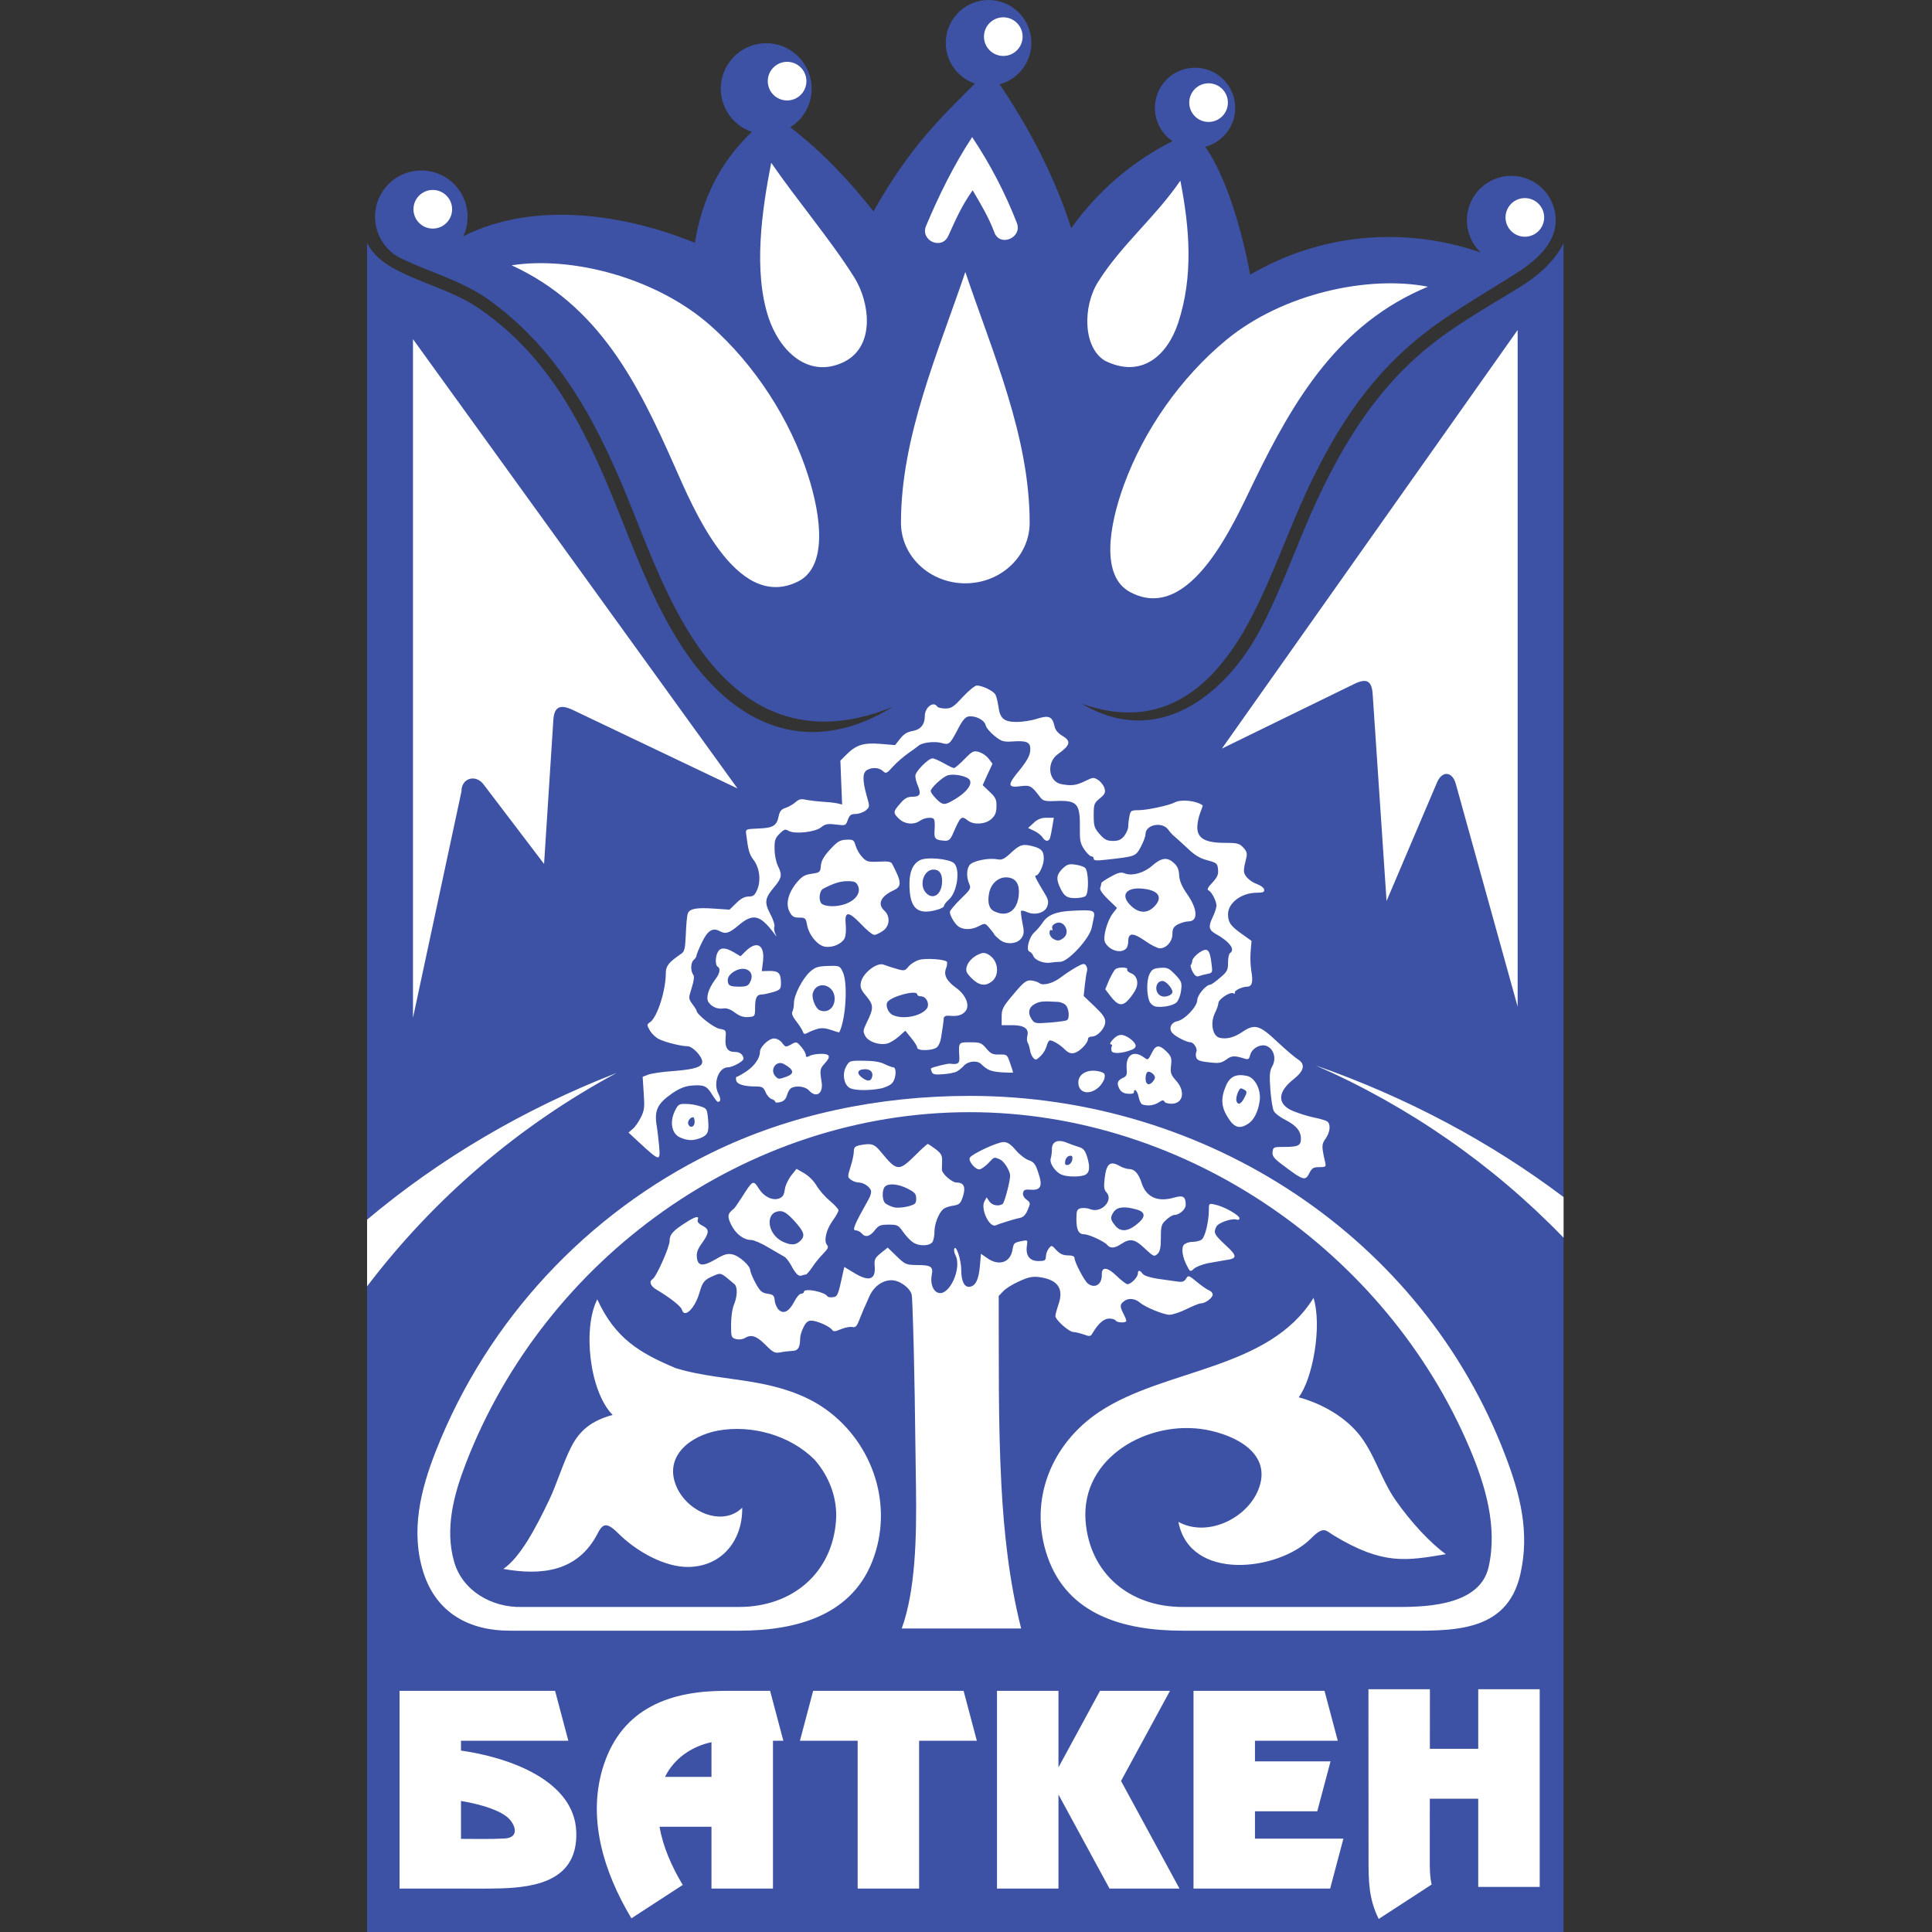
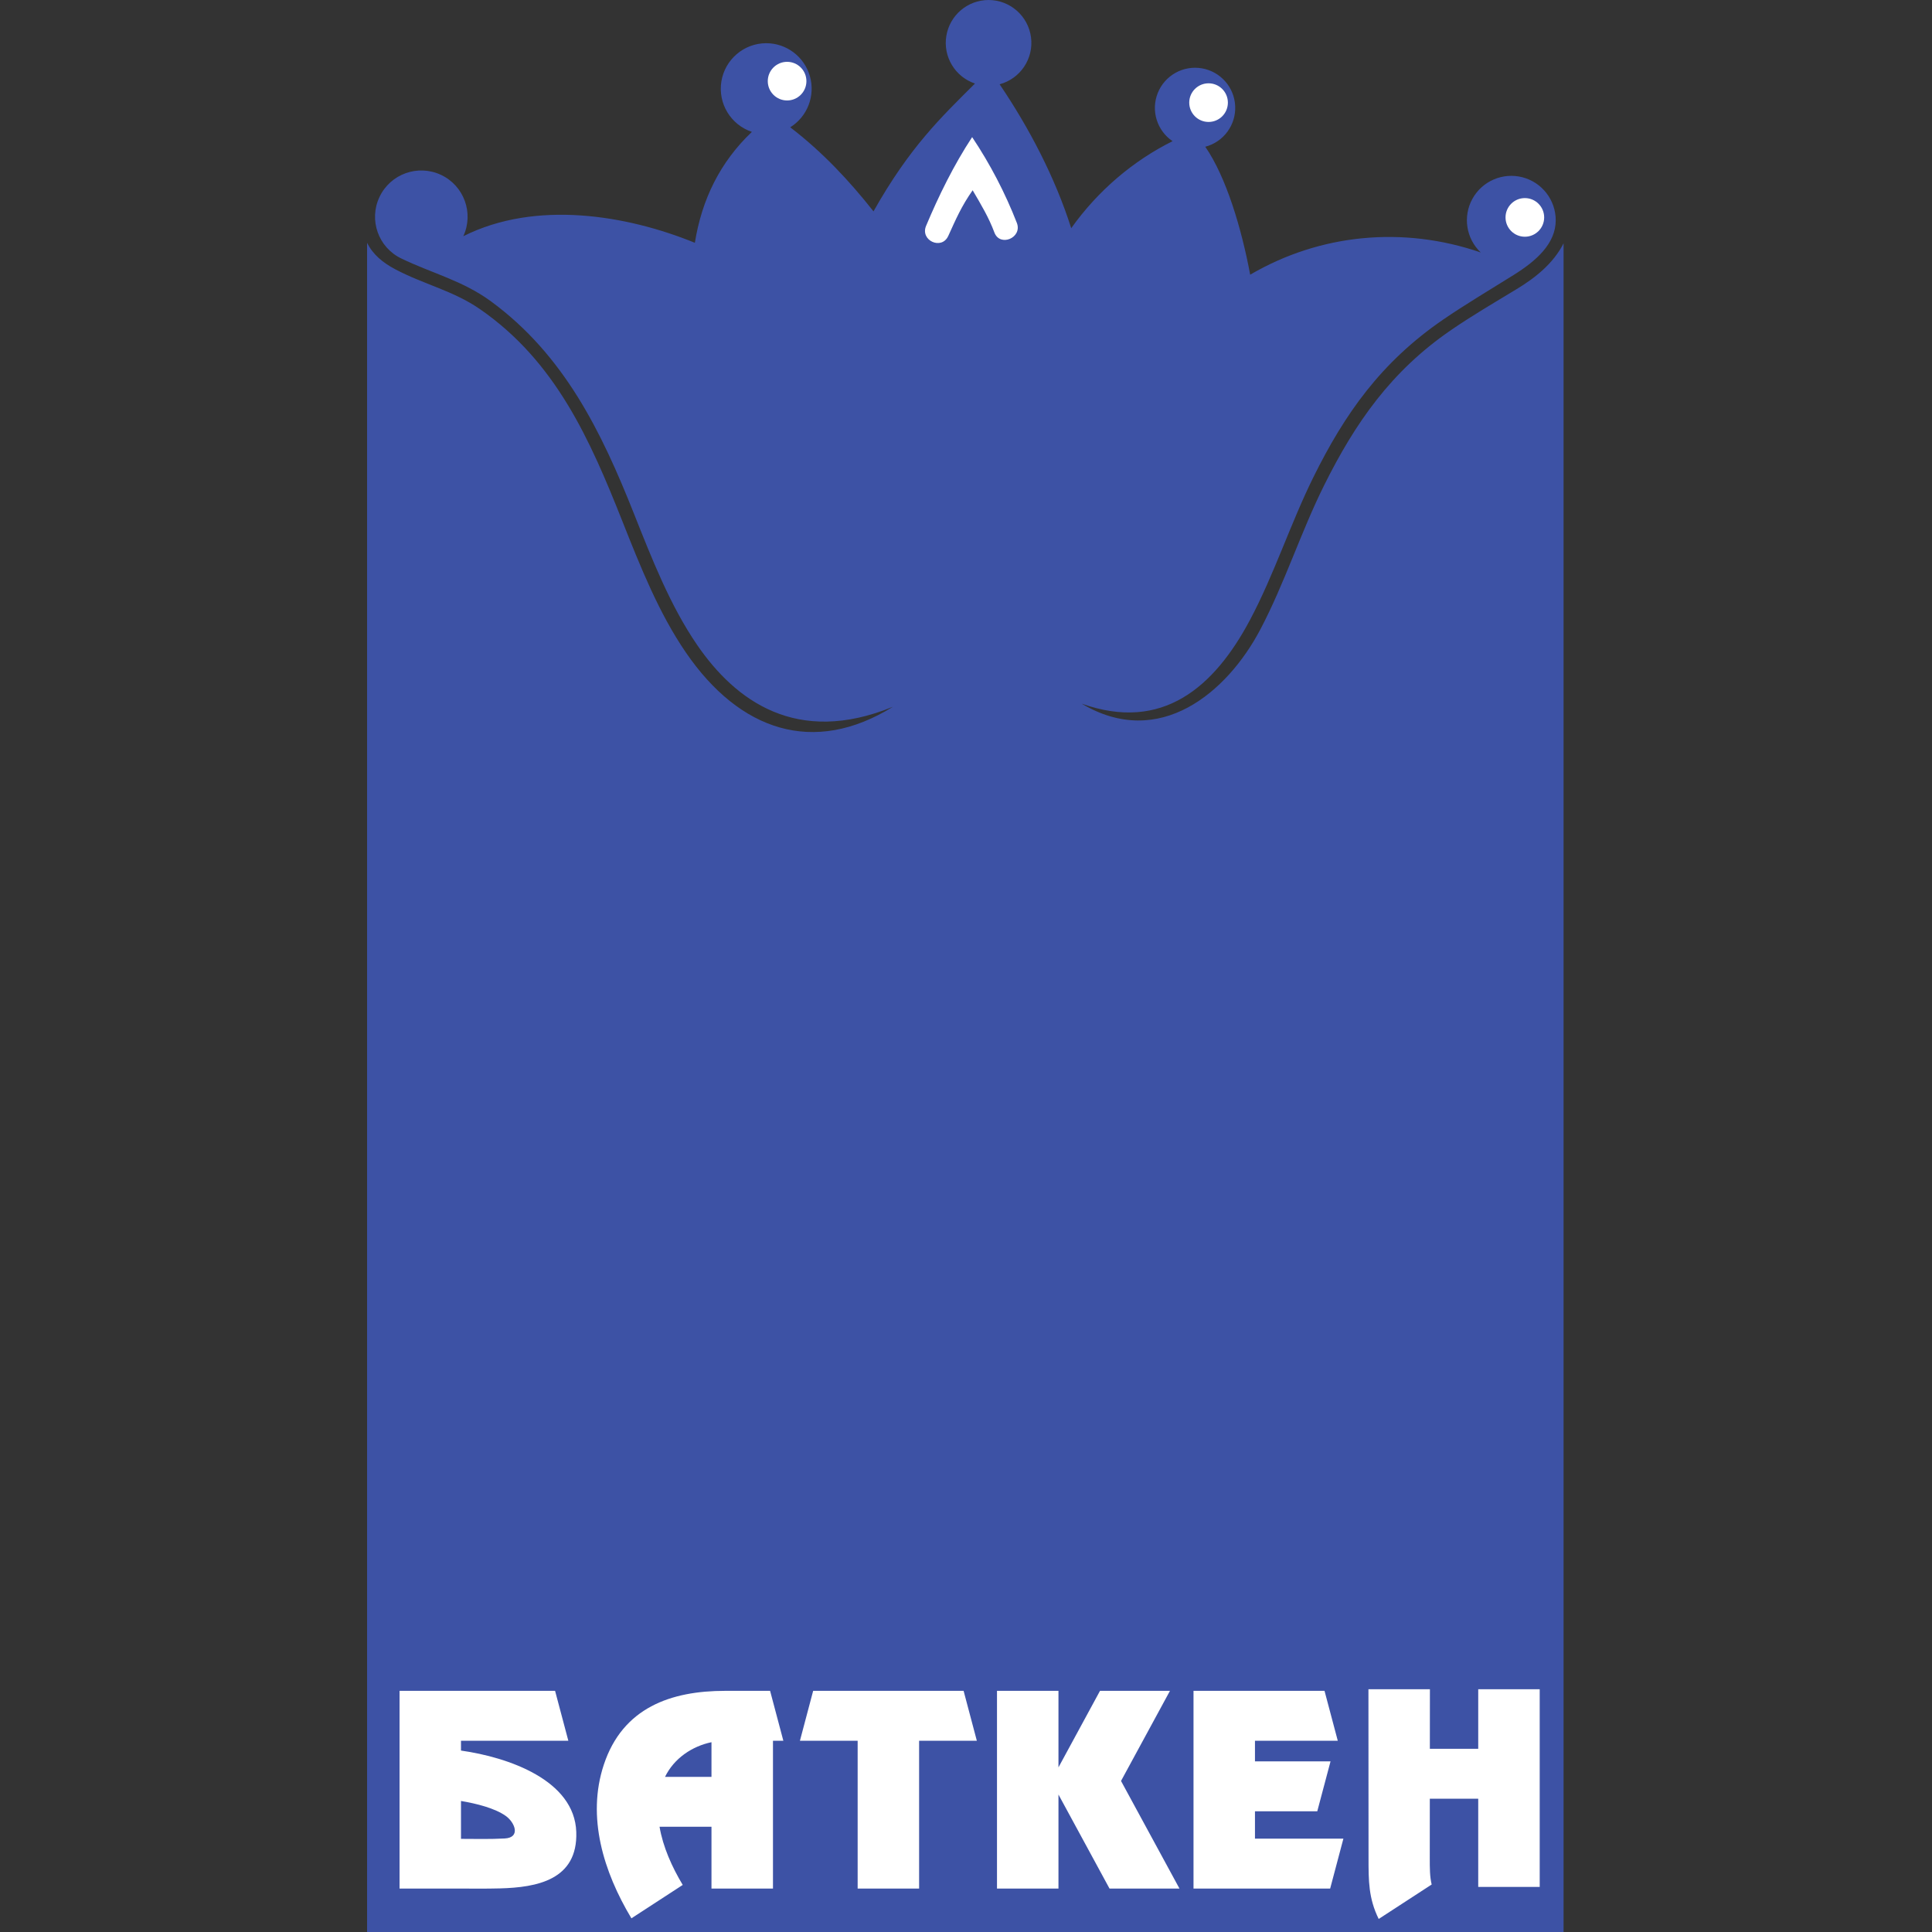
<svg xmlns="http://www.w3.org/2000/svg" width="100px" height="100px" viewBox="0 0 100 100" version="1.1">
  <rect x="0" y="0" width="100" height="100" fill="#333333" stroke="none" />
  <title>Batken_obl_coa</title>
  <g id="Batken_obl_coa" stroke="none" stroke-width="1" fill="none" fill-rule="evenodd">
    <g transform="translate(19, 0)">
      <path d="M3.87,89.869 L3.87,95.399 L7.188,95.399 L7.188,94.293 L4.976,94.293 L4.976,89.869 L3.87,89.869 Z M8.294,89.869 L8.294,95.399 L11.612,95.399 L11.612,94.293 L9.4,94.293 L9.4,93.186 L11.612,93.186 L11.612,92.081 L9.4,92.081 L9.4,90.975 L11.612,90.975 L11.612,89.869 L8.294,89.869 Z M15.482,90.976 L15.482,92.082 L16.588,92.082 C16.791,92.074 16.982,92.177 17.086,92.352 C17.19,92.526 17.19,92.743 17.086,92.918 C16.982,93.092 16.791,93.196 16.588,93.187 L15.482,93.187 L15.482,94.294 L16.588,94.294 C17.505,94.294 18.248,93.551 18.248,92.634 C18.248,91.718 17.505,90.975 16.588,90.975 L15.482,90.976 Z M16.588,88.763 C14.451,88.763 12.718,90.496 12.718,92.634 C12.718,94.772 14.451,96.505 16.588,96.505 C18.726,96.505 20.459,94.772 20.459,92.634 C20.459,90.497 18.726,88.764 16.588,88.764 L16.588,88.763 Z M16.588,89.869 C18.116,89.869 19.353,91.107 19.353,92.634 C19.353,94.161 18.116,95.399 16.588,95.399 C15.061,95.399 13.824,94.161 13.824,92.634 C13.824,91.107 15.061,89.869 16.588,89.869 Z" id="Shape" fill="#9000CC" />
      <polygon id="Path" fill="#FF0000" points="21.565 89.869 21.565 95.399 22.671 95.399 22.671 91.927 24.882 95.399 25.989 95.399 25.989 89.869 24.882 89.869 24.882 93.341 22.671 89.869" />
      <path d="M27.094,89.869 L28.2,89.869 L28.2,95.399 L27.094,95.399 L27.094,89.869 Z M29.306,89.869 L29.306,95.399 L32.071,95.399 C32.511,95.399 32.933,95.224 33.244,94.913 C33.555,94.602 33.729,94.18 33.729,93.74 L33.729,91.528 C33.729,90.612 32.987,89.869 32.071,89.869 L29.306,89.869 Z M30.412,90.976 L32.071,90.976 C32.376,90.976 32.624,91.223 32.624,91.528 L32.624,93.741 C32.624,94.045 32.377,94.293 32.071,94.293 L30.412,94.293 L30.412,90.976 Z M40.365,89.869 L39.259,90.976 L40.918,90.976 C41.223,90.976 41.471,91.223 41.471,91.529 C41.471,91.834 41.223,92.082 40.918,92.082 C40.002,92.082 39.26,92.824 39.259,93.74 L39.259,95.399 L42.577,95.399 L42.577,94.293 L40.364,94.293 L40.364,93.74 C40.364,93.434 40.612,93.187 40.918,93.187 C41.834,93.187 42.577,92.445 42.577,91.528 C42.577,90.612 41.834,89.869 40.918,89.869 L40.365,89.869 L40.365,89.869 Z M47.554,88.764 C45.416,88.764 43.683,90.497 43.683,92.634 C43.683,94.772 45.416,96.505 47.554,96.505 C49.691,96.505 51.424,94.772 51.424,92.634 C51.424,90.497 49.691,88.764 47.554,88.764 L47.554,88.764 Z M47.554,89.87 C48.553,89.852 49.485,90.375 49.99,91.238 C50.495,92.101 50.495,93.169 49.99,94.032 C49.485,94.894 48.553,95.417 47.554,95.399 C46.027,95.399 44.789,94.161 44.789,92.634 C44.789,91.107 46.027,89.869 47.554,89.869 L47.554,89.87 Z M52.529,90.976 L52.529,95.399 L53.636,95.399 L53.636,89.869 L52.529,90.976 Z M54.741,89.869 L54.741,93.187 L56.401,93.187 C56.598,93.187 56.781,93.293 56.88,93.464 C56.979,93.635 56.979,93.846 56.88,94.017 C56.781,94.188 56.598,94.294 56.401,94.294 L54.74,94.294 L55.847,95.399 L56.4,95.399 C57.316,95.399 58.059,94.656 58.059,93.74 C58.059,92.824 57.316,92.081 56.4,92.081 L55.847,92.081 L55.847,90.975 L58.059,90.975 L58.059,89.869 L54.741,89.869 Z" id="Shape" fill="#9000CC" />
      <path d="M61.93,100 L0,100 L0,12.566 C0.305,13.184 0.829,13.603 1.448,13.932 C2.9,14.706 4.458,15.044 5.837,15.997 C9.763,18.709 11.541,22.762 13.212,26.974 C14.155,29.35 15.101,31.732 16.502,33.775 C19.285,37.832 23.112,39.13 27.218,36.582 C22.235,38.626 19.059,36.262 17.082,33.38 C15.692,31.352 14.751,28.949 13.803,26.561 C12.129,22.348 10.206,18.387 6.426,15.607 C4.948,14.521 3.375,14.153 1.769,13.378 C0.581,12.807 0.078,11.383 0.644,10.192 C1.209,9.001 2.631,8.491 3.825,9.051 C5.018,9.611 5.535,11.03 4.981,12.226 C8.746,10.336 13.462,11.138 16.966,12.567 C17.326,10.321 18.273,8.387 19.918,6.826 C18.823,6.46 18.155,5.356 18.338,4.217 C18.522,3.078 19.503,2.239 20.657,2.236 C21.708,2.236 22.631,2.933 22.92,3.944 C23.209,4.954 22.793,6.034 21.902,6.589 C23.562,7.86 24.954,9.347 26.212,10.94 C28.095,7.597 29.714,6.07 31.464,4.324 C30.434,3.977 29.807,2.936 29.981,1.864 C30.155,0.792 31.079,0.003 32.166,0 C33.279,0 34.219,0.826 34.365,1.929 C34.51,3.033 33.815,4.074 32.74,4.362 C34.267,6.618 35.61,9.18 36.446,11.812 C37.823,9.874 39.658,8.316 41.692,7.308 C40.881,6.76 40.562,5.72 40.926,4.812 C41.291,3.903 42.24,3.372 43.205,3.536 C44.17,3.7 44.89,4.515 44.933,5.493 C44.977,6.471 44.332,7.347 43.385,7.596 C44.472,9.167 45.268,11.848 45.709,14.218 C49.323,12.103 53.628,11.685 57.643,13.068 C56.883,12.347 56.707,11.203 57.214,10.287 C57.722,9.37 58.785,8.913 59.8,9.175 C60.814,9.437 61.523,10.352 61.524,11.4 C61.524,12.609 60.519,13.5 59.349,14.231 C58.089,15.02 56.865,15.743 55.706,16.536 C52.481,18.744 50.596,21.428 48.974,24.713 C47.784,27.123 46.957,29.725 45.695,32.096 C43.85,35.562 41.169,37.912 36.987,36.421 C41.019,38.826 44.522,35.829 46.231,32.587 C47.498,30.183 48.327,27.548 49.541,25.111 C51.139,21.902 52.993,19.217 56.11,17.081 C57.184,16.345 58.318,15.68 59.489,14.972 C60.454,14.388 61.397,13.647 61.93,12.595 L61.93,100 L61.93,100 Z" id="Path" fill="#3D52A5" />
-       <path d="M4.886,40.956 C4.876,40.287 5.61,40.051 6.025,40.596 L9.161,44.717 L9.641,37.266 C9.687,36.559 10.014,36.445 10.655,36.75 L19.172,40.81 L2.376,17.554 L2.376,52.68 L4.887,40.956 L4.886,40.956 Z M61.93,61.958 L61.93,64.063 C58.274,60.282 53.915,57.253 49.097,55.145 C53.831,56.8 58.162,59.118 61.93,61.959 L61.93,61.958 Z M0,66.583 L0,63.13 C3.73,59.992 8.095,57.408 12.918,55.535 C7.871,58.251 3.466,62.018 0,66.582 L0,66.583 Z M56.351,40.571 C56.172,39.926 55.645,39.873 55.378,40.503 L52.768,46.636 L52.049,35.924 C52.001,35.216 51.722,35.095 51.083,35.407 L44.245,38.747 L59.553,17.081 L59.553,52.105 L56.351,40.571 Z M30.965,14.078 C29.553,18.263 27.634,22.593 27.634,27.057 C27.634,28.788 29.126,30.193 30.965,30.193 C32.804,30.193 34.295,28.788 34.295,27.057 C34.295,22.593 32.378,18.263 30.965,14.078 L30.965,14.078 Z M38.709,63.421 C38.458,63.109 38.458,63.001 38.655,62.716 C38.834,62.465 39.21,62.43 39.817,62.6 C40.256,62.716 40.309,62.947 39.969,63.261 C39.424,63.753 39.012,63.806 38.709,63.422 L38.709,63.421 Z M27.25,62.484 C27.099,62.438 26.911,62.358 26.83,62.286 C26.651,62.144 26.643,61.58 26.804,61.419 C26.992,61.232 27.492,61.277 27.984,61.527 C28.349,61.715 28.422,61.795 28.422,62.037 C28.422,62.304 28.377,62.34 27.975,62.448 C27.724,62.51 27.403,62.528 27.25,62.484 L27.25,62.484 Z M33.087,63.233 C33.31,63.162 33.614,63.073 33.766,63.046 C33.972,63.001 34.088,62.885 34.196,62.617 C34.347,62.278 34.338,62.251 34.132,62.09 C33.999,62.001 33.927,61.848 33.954,61.742 C33.982,61.589 34.061,61.554 34.356,61.58 C34.875,61.617 34.982,61.384 34.74,60.696 C34.598,60.248 34.508,60.141 34.249,60.052 C34.079,59.999 33.775,59.766 33.578,59.534 C33.31,59.221 33.15,59.113 32.935,59.113 C32.631,59.113 31.317,59.721 31.201,59.918 C31.094,60.088 31.496,60.562 31.71,60.526 C31.809,60.508 32.006,60.356 32.158,60.204 C32.461,59.873 32.452,59.873 32.766,60.017 C32.979,60.115 33.284,60.607 33.284,60.856 C33.284,61.151 32.989,62.251 32.9,62.314 C32.693,62.456 32.354,62.394 32.211,62.188 L32.068,61.973 L31.952,62.188 C31.746,62.572 32.211,63.564 32.542,63.422 C32.622,63.385 32.873,63.296 33.087,63.234 L33.087,63.233 Z M48.782,60.704 C48.907,60.455 48.996,60.41 49.291,60.41 C49.63,60.41 49.648,60.392 49.585,60.133 C49.398,59.31 49.407,59.23 49.613,58.935 C49.845,58.604 49.89,58.193 49.702,58.05 C49.63,57.996 49.309,57.898 48.978,57.835 C48.619,57.752 48.266,57.642 47.923,57.505 C47.092,57.157 47.109,56.513 47.977,55.843 C48.513,55.413 48.576,55.074 48.165,54.823 C48.013,54.726 47.53,54.314 47.092,53.903 C46.19,53.054 45.94,52.983 45.305,53.412 C44.884,53.698 44.482,53.805 44.125,53.715 C43.759,53.626 43.633,52.947 43.884,52.437 C43.981,52.241 44.062,52.008 44.062,51.928 C44.062,51.731 44.634,51.338 44.822,51.409 C44.902,51.446 44.947,51.428 44.92,51.382 C44.857,51.284 45.286,51.07 45.555,51.07 C45.806,51.07 45.868,50.811 45.769,50.266 C45.72,49.931 45.708,49.592 45.733,49.255 L45.779,48.701 L45.269,48.335 C44.688,47.924 44.563,47.737 44.563,47.316 C44.563,46.735 45.26,46.208 46.047,46.208 C46.377,46.208 46.458,46.171 46.431,46.038 C46.413,45.949 46.244,45.824 46.065,45.761 C45.863,45.69 45.681,45.57 45.537,45.412 C45.34,45.171 45.34,45.081 45.51,44.394 C45.564,44.179 45.529,44.054 45.349,43.866 C45.144,43.651 45.037,43.625 44.384,43.625 C43.384,43.625 42.972,43.393 42.972,42.82 C42.972,42.606 43.043,42.266 43.124,42.071 C43.204,41.873 43.258,41.695 43.249,41.686 C42.936,41.444 42.132,41.355 41.801,41.534 C41.524,41.686 40.363,41.936 39.925,41.936 C39.549,41.936 39.513,41.963 39.459,42.249 C39.424,42.418 39.397,42.66 39.397,42.776 C39.397,42.901 39.307,43.116 39.191,43.267 C39.03,43.464 38.896,43.526 38.611,43.526 C38.297,43.526 38.172,43.464 37.922,43.179 C37.645,42.865 37.61,42.758 37.61,42.204 C37.61,41.632 37.628,41.57 37.922,41.328 C38.181,41.122 38.226,41.024 38.173,40.81 C38.136,40.666 37.984,40.47 37.851,40.38 C37.61,40.22 37.574,40.228 37.153,40.435 C36.689,40.658 36.448,40.684 35.929,40.586 C35.259,40.452 35.152,39.46 35.759,39.031 C36.403,38.575 36.457,38.36 35.983,38.083 C35.759,37.95 35.616,37.78 35.581,37.583 C35.465,37.083 35.295,37.011 34.687,37.199 C34.4,37.297 33.918,37.368 33.623,37.368 C32.962,37.368 32.756,37.19 32.676,36.554 C32.639,36.323 32.577,36.046 32.524,35.957 C32.435,35.769 31.845,35.483 31.559,35.483 C31.46,35.483 31.138,35.751 30.834,36.073 C30.361,36.591 30.245,36.672 29.932,36.672 C29.735,36.672 29.548,36.627 29.511,36.573 C29.324,36.269 28.869,36.609 28.869,37.056 C28.869,37.494 28.654,37.761 28.252,37.833 C27.975,37.878 27.787,37.985 27.6,38.226 L27.331,38.566 L26.581,38.504 C25.713,38.432 25.319,38.549 24.82,39.049 L24.498,39.371 L24.542,40.505 L24.588,41.641 L24.319,41.578 C24.068,41.535 23.815,41.509 23.56,41.497 C23.281,41.479 23.004,41.446 22.728,41.399 C22.469,41.337 22.353,41.363 22.183,41.516 C22.032,41.643 21.86,41.743 21.674,41.811 C21.45,41.882 21.361,41.98 21.307,42.231 C21.209,42.74 21.021,42.856 20.261,42.883 C19.618,42.91 19.591,42.919 19.618,43.142 C19.726,44.009 19.779,44.206 19.993,44.492 C20.315,44.912 20.395,45.555 20.199,46.038 C20.065,46.342 19.993,46.404 19.752,46.404 C19.546,46.404 19.341,46.511 19.108,46.744 L18.76,47.084 L17.965,47.03 C17.053,46.968 16.705,47.03 16.606,47.271 C16.561,47.37 16.516,47.853 16.499,48.344 C16.462,49.13 16.436,49.255 16.239,49.381 C15.623,49.801 15.462,49.998 15.462,50.363 C15.462,51.275 15.023,52.634 14.657,52.903 C14.47,53.027 14.47,53.045 14.639,53.34 C14.738,53.51 14.953,53.715 15.114,53.787 C15.461,53.957 16.266,54.153 16.588,54.153 C16.847,54.153 17.347,54.681 17.347,54.958 C17.347,55.226 16.973,55.351 15.811,55.441 C15.265,55.476 14.693,55.566 14.541,55.628 L14.264,55.735 L14.318,56.576 C14.371,57.308 14.354,57.478 14.166,57.844 C14.049,58.077 13.862,58.354 13.737,58.443 L13.531,58.622 L14.023,59.078 C15.176,60.141 15.184,60.141 15.114,59.293 C15.077,58.953 15.033,58.516 14.998,58.318 C14.854,57.478 15.016,57.129 15.802,56.584 C16.168,56.334 16.463,56.219 16.785,56.191 C17.428,56.137 17.581,56.2 17.848,56.638 C17.983,56.852 18.116,57.032 18.152,57.032 C18.313,57.032 18.322,56.879 18.179,56.602 C17.902,56.057 18.198,55.244 18.68,55.244 C18.796,55.244 19.037,55.154 19.215,55.047 C19.493,54.877 19.529,54.814 19.439,54.645 C19.368,54.52 19.224,54.449 19.046,54.449 C18.662,54.449 18.519,54.243 18.554,53.734 C18.591,53.322 18.582,53.313 18.242,53.251 C17.938,53.197 17.053,52.5 17.053,52.312 C17.053,52.285 16.954,52.124 16.838,51.973 C16.632,51.686 16.632,51.677 16.802,51.132 C16.919,50.767 16.946,50.534 16.883,50.453 C16.731,50.256 16.749,49.809 16.91,49.685 C16.99,49.613 17.053,49.515 17.053,49.452 C17.053,49.399 17.178,49.095 17.33,48.782 C17.616,48.175 17.884,47.995 18.242,48.192 C18.563,48.362 18.733,48.308 19.224,47.897 C19.975,47.262 20.333,47.343 21.057,48.299 C21.209,48.514 21.218,48.514 21.128,48.326 C21.075,48.201 21.048,48.04 21.083,47.96 C21.111,47.879 21.021,47.585 20.869,47.307 C20.557,46.708 20.583,46.493 21.075,45.913 C21.468,45.439 21.496,45.287 21.262,44.814 C21.173,44.635 21.092,44.25 21.092,43.956 C21.083,43.5 21.12,43.384 21.352,43.151 C21.575,42.928 21.656,42.901 21.807,43 C22.103,43.187 23.166,43.08 23.488,42.829 C23.711,42.65 23.836,42.624 24.265,42.678 C24.766,42.74 24.775,42.74 24.882,42.436 C24.972,42.195 25.043,42.132 25.275,42.132 C25.436,42.132 25.678,42.052 25.803,41.954 C26.026,41.766 26.026,41.766 25.856,41.176 C25.633,40.381 25.642,39.988 25.883,39.853 C26.16,39.702 26.491,39.728 26.697,39.906 C26.857,40.059 26.893,40.041 27.224,39.674 C27.42,39.46 27.769,39.156 28.001,38.995 C28.234,38.834 28.476,38.656 28.538,38.602 C28.716,38.432 29.387,38.352 29.745,38.459 C30.129,38.566 30.165,38.53 30.593,37.717 C30.817,37.279 30.968,37.109 31.139,37.083 C31.496,37.037 31.944,37.261 32.015,37.529 C32.041,37.664 32.255,37.913 32.479,38.092 C32.836,38.379 32.944,38.405 33.4,38.379 C34.142,38.325 34.329,38.414 34.329,38.772 C34.329,39.094 34.177,39.38 33.606,40.067 C33.15,40.64 33.194,40.782 33.82,40.694 C34.312,40.631 34.392,40.666 34.821,41.239 C34.982,41.453 35.071,41.48 35.589,41.462 C36.768,41.409 36.912,41.57 36.895,42.901 C36.885,43.509 36.922,43.678 37.127,43.973 C37.252,44.161 37.421,44.322 37.483,44.322 C37.557,44.322 37.61,44.376 37.61,44.447 C37.61,44.546 37.761,44.555 38.226,44.501 C39.781,44.331 39.772,44.331 40.041,43.848 C40.174,43.598 40.29,43.303 40.29,43.178 C40.29,42.678 41.157,42.508 41.47,42.946 C41.551,43.062 41.703,43.232 41.81,43.311 C41.917,43.402 42.221,43.679 42.489,43.928 C42.829,44.259 43.115,44.43 43.491,44.527 C43.981,44.662 44.018,44.688 44.045,45.001 C44.072,45.27 44.008,45.403 43.749,45.689 C43.526,45.913 43.463,46.047 43.544,46.083 C43.704,46.137 43.964,46.637 43.964,46.878 C43.964,46.977 43.875,47.262 43.758,47.495 C43.535,47.96 43.571,48.138 43.919,48.335 C44.643,48.737 44.956,49.148 44.661,49.336 C44.608,49.372 44.563,49.595 44.563,49.828 C44.563,50.212 44.517,50.301 44.142,50.614 C43.919,50.811 43.687,50.971 43.633,50.971 C43.427,50.971 42.972,51.508 42.972,51.758 C42.963,52.107 42.328,52.777 41.935,52.858 C41.595,52.929 41.471,53.26 41.703,53.492 C41.89,53.68 42.435,53.948 42.615,53.948 C42.793,53.948 43.008,54.305 42.918,54.449 C42.887,54.541 42.887,54.641 42.918,54.734 C42.964,54.877 43.115,54.94 43.571,54.984 C44.089,55.047 44.206,55.03 44.473,54.842 C44.76,54.636 44.876,54.627 45.43,54.796 C45.609,54.851 45.653,54.823 45.707,54.61 C45.806,54.235 46.297,53.992 46.609,54.162 C46.949,54.341 47.065,54.814 46.851,55.19 C46.717,55.441 46.699,55.646 46.753,56.388 C46.788,56.879 46.869,57.389 46.931,57.505 C46.994,57.63 47.271,57.835 47.539,57.97 C48.093,58.256 48.335,58.542 48.335,58.935 C48.335,59.292 48.2,59.364 47.494,59.364 C46.922,59.364 46.895,59.373 46.869,59.623 C46.841,59.828 46.931,59.954 47.36,60.276 C48.486,61.125 48.558,61.142 48.782,60.705 L48.782,60.704 Z M37.091,60.839 C37.386,60.758 37.448,60.464 37.279,59.909 C37.172,59.561 37.082,59.444 36.858,59.373 C36.637,59.306 36.42,59.228 36.206,59.141 C35.742,58.953 35.438,59.095 35.447,59.488 C35.447,59.641 35.42,59.856 35.383,59.972 C35.313,60.213 35.626,60.669 35.956,60.803 C36.206,60.91 36.778,60.928 37.091,60.839 L37.091,60.839 Z M36.135,60.097 C36.153,59.963 36.251,59.847 36.349,59.828 C36.492,59.802 36.528,59.847 36.501,60.025 C36.483,60.15 36.385,60.276 36.287,60.294 C36.144,60.32 36.108,60.276 36.135,60.097 L36.135,60.097 Z M17.223,58.918 C17.644,58.756 17.705,58.604 17.652,57.961 C17.598,57.397 17.589,57.371 17.25,57.264 C17.01,57.185 16.76,57.143 16.508,57.139 C16.141,57.129 16.097,57.166 15.927,57.513 C15.649,58.086 15.775,58.685 16.194,58.872 C16.578,59.042 16.856,59.051 17.223,58.918 L17.223,58.918 Z M16.624,58.185 C16.57,58.05 16.722,57.827 16.874,57.827 C16.919,57.827 16.954,57.934 16.954,58.077 C16.954,58.336 16.713,58.417 16.624,58.185 Z M45.608,58.166 C45.903,57.97 46.118,57.55 46.199,56.996 C46.287,56.424 45.966,55.78 45.546,55.69 C44.983,55.566 44.661,55.718 44.455,56.2 C44.178,56.843 44.206,57.299 44.563,57.854 C44.885,58.372 45.162,58.452 45.608,58.166 L45.608,58.166 Z M45.001,56.996 C44.938,56.843 45.117,56.334 45.233,56.334 C45.269,56.334 45.368,56.38 45.439,56.424 C45.546,56.495 45.546,56.566 45.411,56.817 C45.242,57.148 45.081,57.219 45,56.996 L45.001,56.996 Z M40.978,57.058 C41.149,56.942 41.229,56.924 41.265,57.013 C41.283,57.076 41.452,57.129 41.64,57.129 C42.239,57.129 42.373,56.486 41.872,55.932 C41.604,55.628 41.569,55.538 41.613,55.154 C41.658,54.77 41.623,54.672 41.381,54.43 C41.015,54.065 40.827,54.074 40.631,54.475 C40.407,54.905 40.434,54.887 40.174,54.707 C39.656,54.342 39.254,54.627 39.317,55.325 C39.344,55.628 39.307,55.709 39.128,55.789 C38.843,55.914 38.789,56.057 38.932,56.343 C39.021,56.513 39.156,56.594 39.371,56.611 C39.558,56.629 39.692,56.602 39.692,56.54 C39.692,56.289 39.88,56.468 39.933,56.772 C39.969,56.959 40.058,57.139 40.12,57.165 C40.408,57.261 40.723,57.221 40.979,57.058 L40.978,57.058 Z M40.362,56.075 C40.255,55.967 40.281,55.557 40.398,55.485 C40.46,55.449 40.586,55.495 40.675,55.583 C40.791,55.699 40.809,55.789 40.728,55.905 C40.603,56.102 40.451,56.173 40.363,56.075 L40.362,56.075 Z M21.736,56.682 C21.781,56.531 21.871,56.361 21.942,56.326 C22.183,56.173 22.674,56.227 22.863,56.433 C23.247,56.862 23.631,56.602 23.524,55.986 C23.426,55.396 23.443,55.306 23.685,55.047 C24.016,54.69 23.971,54.546 23.505,54.546 C23.282,54.546 23.014,54.592 22.907,54.653 C22.755,54.734 22.71,54.726 22.71,54.61 C22.71,54.529 22.603,54.333 22.469,54.18 C22.236,53.912 22.219,53.903 21.942,54.064 C21.674,54.207 21.656,54.207 21.486,53.983 C21.388,53.85 21.209,53.751 21.065,53.751 C20.789,53.751 20.334,54.19 20.334,54.449 C20.334,54.77 20.046,55.181 19.627,55.458 C19.395,55.61 19.171,55.735 19.135,55.735 C19.091,55.735 19.082,55.825 19.108,55.932 C19.162,56.128 19.511,56.236 20.136,56.236 C20.449,56.236 20.52,56.281 20.628,56.531 C20.69,56.691 20.834,56.852 20.941,56.888 C21.039,56.915 21.128,56.987 21.128,57.032 C21.128,57.076 21.244,57.085 21.397,57.041 C21.575,56.995 21.682,56.88 21.736,56.682 L21.736,56.682 Z M21.146,55.718 C20.815,55.387 21.174,54.851 21.575,55.074 C22.094,55.36 22.138,55.574 21.71,55.727 C21.316,55.869 21.289,55.869 21.146,55.718 Z M37.833,56.307 C37.975,56.191 38.128,55.967 38.164,55.825 C38.208,55.61 38.182,55.548 37.994,55.485 C37.368,55.289 36.814,55.548 36.814,56.03 C36.814,56.558 37.35,56.71 37.833,56.307 Z M26.571,56.343 C26.804,56.298 27.081,56.173 27.179,56.057 C27.385,55.843 27.42,55.243 27.233,55.243 C27.17,55.243 26.964,55.164 26.777,55.074 C26.554,54.958 26.187,54.904 25.704,54.904 C24.98,54.895 24.963,54.904 24.793,55.208 C24.57,55.611 24.695,56.2 25.025,56.334 C25.302,56.45 26.017,56.45 26.571,56.343 Z M25.588,55.753 C25.311,55.529 25.401,55.342 25.785,55.342 C26.08,55.342 26.224,55.529 26.125,55.789 C26.053,55.986 25.865,55.976 25.588,55.752 L25.588,55.753 Z M30.513,55.467 C30.62,55.405 30.799,55.271 30.897,55.154 C31.112,54.922 31.568,54.877 31.773,55.065 C32.113,55.396 32.283,55.458 32.837,55.504 C33.167,55.521 33.436,55.529 33.436,55.512 C33.436,55.494 33.373,55.271 33.284,55.029 C33.131,54.582 33.123,54.574 32.729,54.582 C32.39,54.591 32.283,54.546 32.051,54.269 C31.809,53.983 31.737,53.948 31.219,53.948 C30.602,53.948 30.611,53.938 30.656,54.725 C30.674,55.047 30.584,55.11 30.164,55.056 C30.039,55.047 29.298,55.226 29.19,55.297 C29.171,55.306 29.19,55.387 29.226,55.476 C29.279,55.61 29.395,55.637 29.807,55.602 C30.093,55.583 30.406,55.521 30.513,55.467 L30.513,55.467 Z M34.901,54.618 C35.018,54.502 35.143,54.279 35.178,54.127 C35.214,53.975 35.295,53.85 35.339,53.85 C35.5,53.85 35.858,54.064 36.117,54.323 C36.296,54.493 36.421,54.546 36.608,54.502 C36.876,54.439 37.314,53.992 37.314,53.778 C37.314,53.706 37.404,53.653 37.511,53.653 C37.814,53.653 38.208,53.214 38.208,52.884 C38.208,52.669 38.065,52.482 37.645,52.08 L37.091,51.553 L37.153,50.962 C37.19,50.632 37.243,50.31 37.269,50.247 C37.285,50.155 37.266,50.059 37.216,49.979 C37.127,49.854 37.056,49.863 36.689,50.069 C36.424,50.224 36.167,50.394 35.921,50.578 C35.519,50.891 34.982,51.043 34.794,50.882 C34.722,50.829 34.535,50.766 34.374,50.748 C34.115,50.73 33.999,50.82 33.462,51.454 C32.908,52.107 32.846,52.231 32.846,52.625 L32.846,53.063 L33.382,53.063 C34.007,53.063 34.267,53.242 34.177,53.608 C34.141,53.734 34.15,53.903 34.196,53.974 C34.239,54.046 34.293,54.215 34.312,54.35 C34.347,54.6 34.499,54.842 34.624,54.842 C34.66,54.842 34.785,54.743 34.901,54.618 L34.901,54.618 Z M34.383,52.732 C34.177,52.401 34.258,52.107 34.615,51.937 C34.857,51.83 34.999,51.812 35.742,51.857 C35.884,51.857 36.081,51.937 36.162,52.027 C36.331,52.196 36.376,52.714 36.224,52.804 C36.17,52.84 35.776,52.893 35.339,52.929 C34.571,52.983 34.553,52.983 34.383,52.732 Z M39.567,54.342 C39.871,54.225 39.852,54.037 39.504,53.769 C39.12,53.492 38.888,53.5 38.602,53.805 C38.476,53.938 38.422,54.055 38.494,54.055 C38.557,54.055 38.583,54.099 38.549,54.153 C38.512,54.215 38.512,54.323 38.539,54.404 C38.602,54.556 39.084,54.529 39.566,54.341 L39.567,54.342 Z M29.503,54.198 C29.592,54.118 29.682,53.903 29.708,53.724 C29.78,53.304 29.842,52.839 29.852,52.678 C29.861,52.616 29.968,52.562 30.084,52.572 C30.531,52.616 30.763,52.562 30.941,52.375 C31.228,52.089 31.022,51.526 30.513,51.15 C29.994,50.775 29.833,50.471 29.968,50.122 C30.022,49.979 30.039,49.828 30.013,49.783 C29.932,49.658 28.922,49.577 28.573,49.685 C28.386,49.738 28.144,49.89 28.028,50.024 C27.84,50.256 27.804,50.266 27.385,50.14 C27.17,50.081 26.959,50.012 26.75,49.935 C26.41,49.783 25.659,50.355 25.562,50.846 C25.508,51.106 25.562,51.23 25.848,51.57 C26.223,52.027 26.232,52.178 25.857,52.938 C25.669,53.331 25.659,53.393 25.793,53.635 C25.964,53.93 26.526,54.118 26.938,54.01 C27.072,53.975 27.331,53.814 27.519,53.653 L27.858,53.349 L28.162,53.724 C28.332,53.93 28.475,54.153 28.475,54.225 C28.475,54.413 29.316,54.386 29.503,54.198 L29.503,54.198 Z M27.206,52.536 C26.973,52.428 26.822,52.053 26.929,51.874 C27.117,51.57 28.475,51.213 28.475,51.472 C28.475,51.526 28.564,51.57 28.672,51.57 C28.957,51.57 29.146,52 28.957,52.223 C28.636,52.616 27.707,52.777 27.206,52.536 Z M23.327,53.251 C23.524,53.197 23.748,53.214 24.024,53.313 C24.248,53.393 24.435,53.447 24.444,53.429 C24.784,52.732 24.891,50.874 24.623,50.31 C24.471,49.989 24.453,49.979 23.855,49.998 C23.336,50.016 23.193,50.06 22.934,50.292 C22.541,50.64 22.094,51.508 22.094,51.92 C22.094,52.089 22.057,52.294 22.013,52.366 C21.959,52.455 22.031,52.625 22.21,52.858 C22.362,53.045 22.513,53.287 22.55,53.384 C22.603,53.537 22.648,53.545 22.827,53.447 C22.943,53.384 23.166,53.296 23.327,53.251 Z M23.434,52.294 C23.22,52.214 23.005,51.686 23.068,51.419 C23.247,50.721 24.202,50.945 24.202,51.686 C24.202,52.169 23.836,52.454 23.434,52.294 Z M20.083,52.16 C20.083,51.642 20.172,51.473 20.44,51.473 C20.547,51.473 20.806,51.409 21.03,51.347 C21.387,51.231 21.423,51.195 21.423,50.874 C21.414,50.373 21.307,50.256 20.842,50.256 L20.43,50.266 L20.494,49.747 C20.592,48.89 20.163,48.666 19.582,49.247 L19.331,49.497 L18.984,49.291 C18.545,49.032 18.277,49.032 18.152,49.282 C18.018,49.524 18.018,49.953 18.143,50.033 C18.313,50.131 18.259,50.39 18.009,50.713 C17.669,51.177 17.527,51.642 17.669,51.865 C17.83,52.115 18.152,52.25 18.446,52.196 C18.608,52.169 18.814,52.241 19.037,52.411 C19.288,52.598 19.484,52.661 19.734,52.643 C20.074,52.615 20.083,52.607 20.083,52.16 L20.083,52.16 Z M18.697,50.909 C18.608,50.659 18.715,50.444 19.028,50.266 C19.6,49.944 20.11,50.31 19.823,50.837 C19.726,51.035 19.627,51.07 19.234,51.07 C18.885,51.07 18.742,51.024 18.697,50.909 Z M41.9,51.883 C41.997,51.785 42.105,51.517 42.132,51.267 C42.186,50.864 42.159,50.793 41.828,50.444 C41.506,50.114 41.426,50.069 41.059,50.096 C40.702,50.122 40.62,50.176 40.496,50.426 C40.344,50.748 40.344,51.428 40.487,51.812 C40.546,51.95 40.664,52.055 40.809,52.098 C41.175,52.16 41.72,52.052 41.9,51.883 L41.9,51.883 Z M41.122,51.561 C40.729,51.419 40.773,50.775 41.175,50.775 C41.346,50.775 41.685,51.15 41.685,51.347 C41.685,51.499 41.328,51.642 41.122,51.561 L41.122,51.561 Z M39.799,51.177 C39.951,50.829 39.835,50.489 39.54,50.373 C39.397,50.32 39.317,50.23 39.343,50.176 C39.414,50.06 38.905,50.043 38.744,50.158 C38.682,50.194 38.539,50.444 38.413,50.713 L38.208,51.204 L38.467,51.544 C38.86,52.062 39.093,52.107 39.424,51.731 C39.575,51.561 39.745,51.311 39.798,51.177 L39.799,51.177 Z M32.354,50.784 C32.711,50.498 32.685,49.845 32.309,49.515 C32.122,49.354 31.961,49.3 31.817,49.336 C31.443,49.444 31.121,49.738 31.04,50.024 C30.977,50.266 31.013,50.355 31.299,50.64 C31.675,51.016 32.014,51.07 32.354,50.784 L32.354,50.784 Z M43.5,50.409 C43.768,50.354 43.768,50.337 43.704,49.845 C43.616,49.13 43.491,49.023 43.07,49.309 C42.892,49.434 42.731,49.613 42.713,49.721 C42.704,49.819 42.668,49.925 42.632,49.953 C42.605,49.98 42.65,50.14 42.731,50.301 C42.847,50.507 42.936,50.569 43.053,50.524 C43.141,50.489 43.347,50.436 43.499,50.408 L43.5,50.409 Z M35.875,49.783 C36.296,49.783 37.421,48.549 37.512,47.995 C37.52,47.968 37.556,47.78 37.6,47.575 C37.707,47.11 37.636,47.084 36.554,47.138 C35.669,47.173 35.223,47.352 34.954,47.772 C34.837,47.944 34.702,48.103 34.552,48.246 C34.267,48.487 34.088,49.175 34.284,49.255 C34.365,49.283 34.445,49.381 34.481,49.47 C34.553,49.693 35.008,49.882 35.366,49.827 C35.518,49.801 35.75,49.783 35.875,49.783 L35.875,49.783 Z M35.5,48.585 C35.397,48.516 35.331,48.405 35.321,48.282 C35.321,48.174 35.367,48.111 35.42,48.138 C35.482,48.175 35.5,48.138 35.465,48.058 C35.428,47.969 35.491,47.861 35.626,47.799 C36.054,47.567 36.439,48.254 36.045,48.549 C35.839,48.71 35.733,48.719 35.5,48.586 L35.5,48.585 Z M39.326,49.05 C39.372,48.949 39.396,48.839 39.397,48.729 C39.397,48.272 39.638,48.263 40.246,48.683 C40.558,48.907 40.916,49.085 41.032,49.085 C41.372,49.085 41.685,48.729 41.685,48.345 C41.685,48.067 41.739,47.969 41.971,47.844 C42.132,47.763 42.373,47.692 42.507,47.692 C43.017,47.692 42.999,47.084 42.471,46.315 C42.177,45.894 42.05,45.609 42.033,45.305 C42.015,44.984 41.944,44.823 41.73,44.643 C41.399,44.349 41.095,44.402 40.621,44.823 C40.21,45.179 39.611,45.35 39.245,45.216 C39.03,45.126 38.896,45.153 38.494,45.377 C38.226,45.519 38.003,45.671 38.003,45.716 C37.997,45.796 37.979,45.875 37.949,45.949 C37.913,46.047 38.056,46.262 38.351,46.547 L38.816,46.995 L38.611,47.262 C38.306,47.646 38.065,48.532 38.199,48.782 C38.441,49.229 39.093,49.39 39.326,49.05 L39.326,49.05 Z M39.611,46.949 C38.888,46.333 39.298,45.832 40.371,46.029 C41.024,46.154 41.166,46.503 40.728,46.941 C40.389,47.271 39.996,47.271 39.611,46.95 L39.611,46.949 Z M24.712,48.577 C24.775,48.46 24.802,48.147 24.775,47.87 C24.703,47.155 24.9,47.138 25.562,47.825 C25.856,48.138 26.16,48.389 26.249,48.389 C26.339,48.389 26.535,48.299 26.697,48.183 C26.865,48.07 26.972,47.887 26.989,47.686 C27.006,47.484 26.932,47.286 26.786,47.146 C26.402,46.807 26.571,46.404 27.233,46.092 C27.688,45.886 27.679,45.671 27.179,44.716 C27.125,44.599 26.956,44.572 26.491,44.599 C25.928,44.626 25.848,44.599 25.624,44.358 C25.471,44.187 25.356,43.986 25.285,43.768 C25.195,43.473 25.168,43.446 24.793,43.464 C24.462,43.482 24.337,43.563 23.962,43.973 C23.64,44.322 23.505,44.563 23.488,44.814 C23.461,45.145 23.434,45.162 23.023,45.225 C22.666,45.27 22.513,45.358 22.255,45.663 C21.798,46.208 21.656,46.78 21.861,47.182 C21.995,47.441 22.084,47.495 22.362,47.495 C22.683,47.495 22.71,47.522 22.773,47.87 C22.871,48.415 23.345,48.97 23.738,49.006 C24.122,49.05 24.56,48.853 24.712,48.576 L24.712,48.577 Z M23.514,46.762 C23.354,46.575 23.417,46.101 23.604,46.003 C24.149,45.716 24.489,45.609 24.864,45.609 C25.231,45.609 25.32,45.654 25.41,45.85 C25.642,46.369 24.962,46.905 24.069,46.905 C23.81,46.905 23.586,46.842 23.514,46.762 L23.514,46.762 Z M33.883,48.54 C34.007,48.344 34.016,48.21 33.918,47.754 C33.855,47.441 33.829,47.173 33.855,47.146 C33.883,47.119 34.025,47.146 34.159,47.209 C34.57,47.396 35.089,47.245 35.205,46.914 C35.285,46.681 35.268,46.565 35.071,46.244 C34.597,45.457 34.526,45.314 34.623,45.314 C34.776,45.314 35.026,44.769 35.026,44.447 C35.026,44.063 34.919,43.938 34.526,43.821 C33.962,43.661 33.801,43.705 33.346,44.125 C32.971,44.474 32.863,44.527 32.595,44.474 C32.157,44.394 31.335,44.563 31.183,44.778 C31.022,44.993 31.022,45.422 31.165,45.743 C31.272,45.976 31.237,46.038 30.718,46.539 C30.415,46.833 30.164,47.138 30.164,47.2 C30.164,47.406 30.46,47.888 30.656,47.986 C30.933,48.138 31.317,48.121 31.675,47.933 C31.978,47.772 31.997,47.78 32.202,48.022 C32.328,48.165 32.444,48.317 32.461,48.362 C32.479,48.407 32.613,48.532 32.756,48.648 C33.105,48.916 33.668,48.862 33.882,48.54 L33.883,48.54 Z M32.47,47.173 C32.193,47.048 32.104,46.725 32.193,46.244 C32.283,45.752 32.649,45.412 33.069,45.412 C33.499,45.412 33.739,45.671 33.739,46.137 C33.739,47.075 33.185,47.522 32.47,47.173 Z M29.494,47.093 C29.7,47.039 29.86,46.949 29.86,46.896 C29.86,46.833 29.977,46.681 30.12,46.556 C30.558,46.154 30.709,44.984 30.379,44.679 C30.12,44.447 28.949,44.34 28.609,44.527 C28.252,44.716 28.073,45.117 28.073,45.743 C28.073,47.012 28.466,47.379 29.494,47.093 Z M28.922,46.208 C28.556,45.796 28.815,45.01 29.315,45.01 C29.619,45.01 29.763,45.207 29.763,45.609 C29.763,46.288 29.297,46.619 28.922,46.208 L28.922,46.208 Z M37.189,46.378 C37.368,46.234 37.35,45.073 37.162,44.92 C37.091,44.849 36.85,44.778 36.644,44.751 C36.331,44.706 36.223,44.742 35.991,44.965 C35.697,45.27 35.661,45.457 35.839,45.877 C36.054,46.369 36.214,46.494 36.653,46.485 C36.876,46.485 37.118,46.44 37.189,46.378 Z M30.325,43.15 C30.728,42.231 30.755,42.204 31.112,42.481 C31.407,42.704 31.997,42.669 32.3,42.401 C32.506,42.221 32.568,42.079 32.577,41.757 C32.586,41.391 32.542,41.283 32.229,40.989 L31.863,40.64 L32.113,40.086 L32.371,39.532 L32.175,39.272 C32.045,39.111 31.871,38.99 31.675,38.924 C31.398,38.843 31.335,38.87 30.924,39.29 C30.674,39.541 30.432,39.755 30.379,39.755 C30.324,39.755 30.084,39.638 29.852,39.505 C29.61,39.371 29.351,39.254 29.27,39.254 C29.047,39.254 28.377,39.934 28.377,40.157 C28.377,40.265 28.431,40.497 28.511,40.675 C28.69,41.105 28.618,41.239 28.225,41.239 C27.975,41.239 27.823,41.319 27.59,41.596 C27.216,42.017 27.216,42.079 27.545,42.391 C27.84,42.669 28.314,42.704 28.618,42.481 C28.759,42.387 28.923,42.335 29.092,42.329 C29.387,42.329 29.405,42.373 29.369,43.044 C29.351,43.428 29.431,43.491 29.941,43.518 C30.11,43.518 30.2,43.437 30.325,43.151 L30.325,43.15 Z M29.458,41.346 C29.298,41.185 29.172,41.006 29.172,40.943 C29.172,40.791 29.753,40.247 30.03,40.139 C30.343,40.023 31.067,40.166 31.192,40.372 C31.335,40.595 31.031,41.006 30.45,41.355 C29.887,41.695 29.807,41.695 29.458,41.346 L29.458,41.346 Z M35.357,43.348 C35.384,43.258 35.437,42.99 35.473,42.758 L35.545,42.328 L35.161,42.328 C34.912,42.319 34.671,42.417 34.499,42.597 L34.213,42.856 L34.535,43.008 C34.705,43.088 34.9,43.241 34.964,43.348 C35.107,43.571 35.294,43.58 35.358,43.348 L35.357,43.348 Z M22.71,65.968 C22.756,65.968 22.898,65.799 23.041,65.593 C23.175,65.379 23.434,65.067 23.604,64.897 C23.863,64.629 23.899,64.548 23.801,64.432 C23.631,64.217 23.765,63.637 24.113,63.162 C24.274,62.939 24.4,62.707 24.4,62.644 C24.4,62.581 24.203,62.367 23.962,62.162 C23.711,61.956 23.398,61.599 23.265,61.366 C23.102,61.105 22.882,60.885 22.621,60.723 L22.228,60.499 L21.951,60.848 C21.798,61.045 21.647,61.366 21.62,61.571 C21.583,61.857 21.513,61.964 21.316,62.037 C20.976,62.153 20.539,61.938 20.28,61.527 C19.984,61.062 19.967,61.071 19.385,61.992 C19.198,62.286 19.011,62.555 18.965,62.581 C18.653,62.814 18.635,62.975 18.858,63.414 C19.099,63.886 19.502,64.182 19.886,64.182 C20.02,64.182 20.431,64.36 20.798,64.584 C21.173,64.798 21.539,65.013 21.612,65.057 C21.691,65.102 21.826,65.281 21.924,65.451 C22.174,65.924 22.335,66.085 22.487,66.022 C22.559,65.996 22.634,65.978 22.71,65.969 L22.71,65.968 Z M21.54,64.28 C20.682,63.896 20.574,62.689 21.397,62.689 C21.575,62.689 21.781,62.833 22.084,63.163 C22.603,63.726 22.683,63.94 22.468,64.182 C22.219,64.45 21.977,64.477 21.54,64.28 Z M43.499,65.388 C43.785,65.335 44.187,65.264 44.402,65.228 C45.054,65.148 45.063,65.023 44.438,64.45 C43.848,63.905 43.794,63.798 43.964,63.485 C44.071,63.28 44.787,63.039 45.018,63.128 C45.099,63.155 45.153,63.128 45.153,63.056 C45.153,62.895 44.339,62.44 43.893,62.35 C43.579,62.279 43.571,62.287 43.571,62.618 C43.571,63.217 43.374,64.031 43.204,64.155 C43.106,64.227 42.892,64.28 42.712,64.28 C42.543,64.28 42.347,64.353 42.274,64.433 C42.132,64.602 42.203,65.085 42.445,65.532 C42.596,65.836 42.615,65.836 42.793,65.675 C42.892,65.577 43.213,65.452 43.499,65.388 L43.499,65.388 Z M41.086,64.075 C41.086,63.458 41.113,63.369 41.354,63.146 C41.506,63.002 41.694,62.886 41.783,62.886 C42.042,62.886 42.373,62.592 42.373,62.368 C42.373,61.93 42.239,61.849 41.748,61.993 C40.897,62.234 40.318,61.956 40.085,61.215 C39.933,60.741 39.719,60.509 39.442,60.509 C39.317,60.509 39.075,60.428 38.914,60.33 C38.458,60.08 38.271,60.241 38.181,60.956 C38.128,61.42 38.136,61.572 38.271,61.715 C38.646,62.126 38.012,62.805 37.448,62.592 C37.286,62.531 37.111,62.513 36.939,62.538 C36.742,62.592 36.715,62.654 36.715,63.119 C36.715,63.664 36.832,63.887 37.118,63.887 C37.359,63.887 38.155,64.254 38.306,64.433 C38.467,64.63 38.69,64.62 39.048,64.378 C39.504,64.084 39.745,64.129 40.264,64.63 C40.702,65.041 40.737,65.058 40.908,64.907 C41.041,64.781 41.086,64.593 41.086,64.075 L41.086,64.075 Z M29.279,64.263 C29.325,64.173 29.369,63.932 29.369,63.735 C29.369,63.342 29.592,62.779 29.825,62.582 C29.905,62.511 30.138,62.431 30.343,62.404 C30.664,62.349 30.718,62.296 30.844,61.921 C30.995,61.429 30.888,61.206 30.504,61.206 C30.28,61.206 29.771,60.767 29.754,60.554 C29.754,60.5 29.754,60.295 29.763,60.098 C29.771,59.803 29.717,59.705 29.431,59.481 C29.234,59.338 29.056,59.213 29.02,59.213 C28.985,59.213 28.69,59.481 28.359,59.812 C27.527,60.635 27.42,60.626 26.625,59.66 C26.259,59.204 26.116,59.159 25.508,59.276 C25.257,59.329 25.195,59.391 25.195,59.588 C25.195,59.732 25.124,60.089 25.025,60.383 C24.864,60.911 24.864,60.929 25.043,61.063 C25.161,61.147 25.301,61.197 25.446,61.206 C25.723,61.206 26.089,61.474 26.089,61.68 C26.089,61.77 26.034,61.948 25.964,62.064 C25.221,63.387 25.096,63.682 25.285,63.682 C25.382,63.682 25.526,63.754 25.597,63.834 C25.785,64.066 26.018,64.012 26.277,63.681 C26.482,63.423 26.571,63.387 27.001,63.387 C27.447,63.387 27.501,63.414 27.751,63.771 C27.903,63.986 28.135,64.235 28.278,64.316 C28.592,64.522 29.154,64.495 29.279,64.263 L29.279,64.263 Z M32.693,67.078 L32.926,66.837 C33.051,66.694 33.427,66.462 33.758,66.318 C34.239,66.095 34.445,66.06 34.803,66.103 C35.759,66.238 36.081,66.702 35.777,67.543 C35.697,67.784 35.626,68.044 35.626,68.115 C35.626,68.312 36.331,68.946 36.564,68.946 C36.662,68.946 36.903,69.008 37.091,69.071 C37.404,69.187 37.448,69.178 37.547,69.008 C37.842,68.508 38.136,68.249 38.405,68.249 C38.566,68.249 38.718,68.293 38.753,68.356 C38.826,68.472 39.298,68.482 39.298,68.365 C39.298,68.311 39.227,68.151 39.147,67.99 C38.95,67.615 38.959,67.498 39.209,67.329 C39.424,67.176 39.755,67.213 39.995,67.417 C40.273,67.659 41.229,68.052 41.533,68.052 C41.694,68.052 42.096,67.918 42.418,67.757 C42.74,67.597 43.07,67.462 43.16,67.462 C43.392,67.462 43.768,67.176 43.768,67.007 C43.768,66.926 43.687,66.828 43.588,66.792 C43.499,66.764 43.213,66.569 42.963,66.363 C42.525,65.997 42.507,65.997 42.391,66.184 C42.284,66.345 42.194,66.372 41.9,66.327 C41.562,66.282 41.226,66.234 40.889,66.184 C40.514,66.122 40.201,66.024 40.139,65.925 C39.996,65.729 39.897,65.729 39.897,65.916 C39.897,66.103 39.541,66.47 39.361,66.47 C39.289,66.47 39.048,66.283 38.825,66.068 C38.325,65.577 38.02,65.541 38.029,65.97 C38.048,66.479 37.673,66.72 37.305,66.434 C37.127,66.3 36.618,65.326 36.618,65.121 C36.618,65.023 36.501,64.978 36.268,64.978 C36.027,64.978 35.857,64.897 35.679,64.709 C35.437,64.441 35.429,64.441 35.276,64.63 C35.191,64.754 35.142,64.899 35.134,65.049 C35.124,65.246 35.071,65.272 34.75,65.272 C34.293,65.272 34.079,64.987 34.151,64.486 C34.196,64.182 34.196,64.173 33.891,64.235 C33.47,64.325 33.47,64.334 33.4,64.718 C33.284,65.345 32.712,65.532 32.139,65.148 L31.774,64.897 L31.719,65.532 C31.656,66.211 31.514,66.524 31.237,66.595 C30.941,66.676 30.754,66.354 30.754,65.738 C30.754,65.192 30.477,64.379 30.388,64.647 C30.37,64.709 30.397,64.853 30.45,64.96 C30.807,65.63 30.138,67.095 29.565,66.917 C29.288,66.828 29.145,66.434 29.226,65.996 C29.315,65.559 29.19,65.478 28.449,65.478 C27.903,65.469 27.849,65.451 27.411,65.023 L26.947,64.575 L26.589,64.862 C26.277,65.121 26.241,65.192 26.277,65.577 C26.321,66.247 25.964,66.354 25.186,65.871 L24.703,65.577 L24.65,65.8 C24.381,67.052 24.355,67.114 24.113,67.14 C23.988,67.168 23.855,67.14 23.819,67.087 C23.658,66.855 22.612,66.658 22.612,66.863 C22.612,66.917 22.55,66.962 22.469,66.962 C22.389,66.962 22.228,67.14 22.12,67.355 C21.852,67.874 21.575,68.034 21.316,67.802 C21.218,67.713 21.12,67.498 21.102,67.329 C21.074,67.052 21.03,67.007 20.727,66.962 C20.431,66.917 20.343,66.837 20.11,66.417 C19.958,66.14 19.842,65.845 19.832,65.755 C19.832,65.505 19.243,64.987 18.893,64.924 C18.653,64.87 18.456,64.933 18.054,65.174 C17.383,65.568 17.115,65.54 17.07,65.085 C17.044,64.834 17.116,64.638 17.347,64.326 C17.723,63.798 17.723,63.628 17.357,63.44 C17.16,63.342 17.079,63.235 17.115,63.136 C17.205,62.913 16.999,62.958 16.525,63.262 C15.829,63.7 15.659,63.896 15.659,64.227 C15.659,64.549 14.97,66.095 14.774,66.211 C14.577,66.337 14.667,66.568 14.988,66.756 C15.668,67.159 16.248,67.614 16.293,67.784 C16.418,68.258 16.963,67.739 17.205,66.908 C17.375,66.327 17.455,66.238 17.964,66.023 C18.331,65.871 18.296,65.854 19.019,66.471 C19.18,66.614 19.171,67.087 18.992,67.525 C18.903,67.722 18.84,68.177 18.84,68.562 C18.84,69.214 18.85,69.241 19.099,69.312 C19.252,69.348 19.448,69.321 19.547,69.259 C19.886,69.053 20.154,69.143 20.61,69.599 C21.03,70.019 21.102,70.054 21.423,69.992 C21.611,69.955 21.888,69.929 22.04,69.92 C22.308,69.911 22.415,69.732 22.415,69.277 C22.415,69.152 22.488,68.893 22.586,68.705 C22.711,68.446 22.818,68.356 22.988,68.356 C23.273,68.356 23.908,68.633 24.06,68.821 C24.141,68.937 24.221,68.928 24.542,68.793 C24.757,68.705 25.017,68.66 25.124,68.686 C25.266,68.723 25.347,68.651 25.454,68.374 C25.534,68.169 25.642,67.918 25.687,67.802 C25.74,67.694 25.865,67.4 25.981,67.14 C26.205,66.604 26.661,66.264 27.143,66.264 C27.555,66.264 28.091,66.648 28.189,67.007 C28.2,67.044 28.212,67.246 28.226,67.577 C28.345,70.704 28.365,73.846 28.411,76.977 C28.45,79.691 28.375,82.336 27.674,84.291 L33.855,84.291 C33.237,81.859 32.961,79.301 32.833,76.881 C32.659,73.62 32.706,70.343 32.693,67.078 L32.693,67.078 Z" id="Shape" fill="#FFFFFF" />
-       <path d="M20.22,71.581 C18.812,71.321 17.338,71.236 15.971,70.813 C14.085,70.022 12.833,69.261 11.916,67.255 C11.157,68.727 11.497,71.998 12.709,73.237 C11.596,73.538 10.992,74.06 10.57,74.886 C10.12,75.771 9.848,76.752 9.417,77.655 C8.745,79.063 7.936,80.605 7.052,81.208 C9.05,81.566 10.915,81.345 11.933,79.374 C12.228,78.793 12.442,78.792 13.112,79.472 C13.985,80.307 15.413,81.13 16.654,81.105 C18.436,81.068 19.45,79.645 19.416,78.039 C18.422,79.03 16.611,78.295 16.023,76.967 C15.329,75.4 16.706,74.314 18.17,74.047 C19.911,73.732 21.904,74.291 23.163,75.554 C23.922,76.419 24.359,77.556 24.271,78.723 C24.067,81.423 22.016,83.176 19.25,83.176 L8,83.176 C6.488,83.215 4.946,82.363 4.509,80.848 C4.01,79.122 4.494,77.342 5.122,75.719 C9.217,65.143 19.616,57.565 31.191,57.566 C42.423,57.568 52.778,64.83 57.069,74.959 C57.874,76.858 58.525,79.021 58.05,81.112 C57.616,83.027 55.039,83.176 53.451,83.176 L42.21,83.176 C39.445,83.176 37.394,81.423 37.189,78.723 C36.938,75.419 40.46,73.467 43.419,74.003 C44.938,74.28 46.888,75.234 46.128,77.115 C45.525,78.609 43.48,79.59 41.994,78.772 C42.584,81.879 47.178,81.32 48.858,79.629 C49.53,78.952 49.615,79.221 50.037,79.476 C52.609,81.027 53.792,80.781 55.838,80.445 C55.037,79.868 54.041,78.805 53.227,77.639 C52.47,76.553 52.124,75.173 51.293,74.185 C50.468,73.204 49.245,72.602 48.221,72.324 C48.947,71.361 49.441,68.637 48.987,67.18 C46.668,70.925 41.301,70.821 37.91,73.071 C35.432,74.714 34.204,77.647 35.221,80.578 C36.259,83.573 39.149,84.404 42.21,84.404 L53.451,84.404 C56.045,84.404 58.986,84.596 59.693,81.482 C60.19,79.291 59.679,77.347 58.921,75.353 C54.624,64.057 43.489,56.723 31.191,56.723 C26.486,56.725 21.892,57.677 17.824,59.668 C11.408,62.804 6.238,68.303 3.567,75.086 C2.771,77.105 2.24,79.246 2.913,81.38 C3.587,83.514 5.324,84.404 7.375,84.404 L19.249,84.404 C22.309,84.404 25.2,83.573 26.238,80.578 C27.256,77.647 26.028,74.455 23.55,72.812 C22.567,72.16 21.374,71.794 20.219,71.581 L20.22,71.581 Z M22.282,30.111 C23.838,29.362 23.52,26.766 22.822,24.596 C21.89,21.693 20.072,18.897 17.804,16.877 C14.974,14.358 10.581,13.248 7.481,13.732 C12.012,15.81 14.026,19.855 15.907,24.114 C16.834,26.196 19.074,31.674 22.281,30.111 L22.282,30.111 Z M39.5,30.648 C37.973,29.842 38.389,27.259 39.168,25.116 C40.209,22.251 42.131,19.525 44.474,17.593 C47.397,15.183 51.831,14.239 54.909,14.84 C50.301,16.746 47.981,20.673 45.939,24.858 C44.936,26.903 42.646,32.331 39.5,30.648 Z M24.704,18.724 C26.325,17.899 26.015,15.626 25.213,14.35 C24,12.422 22.251,10.364 20.918,8.425 C20.435,10.881 19.984,14.02 20.778,16.435 C21.345,18.148 22.835,19.645 24.704,18.724 Z M38.2,18.676 C37.048,17.995 37.034,15.866 37.836,14.591 C39.049,12.662 40.762,11.29 42.095,9.352 C42.577,11.808 42.776,14.296 41.982,16.712 C41.415,18.425 40.07,19.597 38.201,18.676 L38.2,18.676 Z" id="Shape" fill="#FFFFFF" />
-       <circle id="Oval" fill="#FFFFFF" cx="32.93" cy="1.896" r="1" />
      <path d="M30.081,12.213 C29.74,12.963 28.615,12.448 28.934,11.69 C29.582,10.149 30.36,8.554 31.318,7.097 C32.248,8.489 33.024,9.977 33.632,11.537 C33.93,12.306 32.758,12.804 32.469,12.032 C32.18,11.257 31.793,10.613 31.344,9.848 C30.759,10.681 30.475,11.35 30.082,12.213 L30.081,12.213 Z" id="Path" fill="#FFFFFF" fill-rule="nonzero" />
      <circle id="Oval" fill="#FFFFFF" cx="43.555" cy="5.312" r="1" />
      <circle id="Oval" fill="#FFFFFF" cx="59.926" cy="11.253" r="1" />
      <circle id="Oval" fill="#FFFFFF" cx="21.74" cy="4.2" r="1" />
-       <circle id="Oval" fill="#FFFFFF" cx="3.401" cy="10.832" r="1" />
      <path d="M25.392,97.751 L28.573,97.751 L28.573,90.101 L31.561,90.101 L30.876,87.518 L23.089,87.518 L22.404,90.101 L25.392,90.101 L25.392,97.751 Z M35.786,87.518 L32.604,87.518 L32.604,97.751 L35.786,97.751 L35.786,92.885 L38.428,97.751 L42.049,97.751 L39.024,92.182 L41.557,87.518 L37.936,87.518 L35.786,91.479 L35.786,87.518 Z M45.957,90.101 L50.243,90.101 L49.557,87.518 L42.776,87.518 L42.776,97.751 L49.849,97.751 L50.534,95.168 L45.957,95.168 L45.957,93.751 L49.182,93.751 L49.868,91.169 L45.957,91.169 L45.957,90.101 Z M60.695,97.668 L60.695,87.435 L57.513,87.435 L57.513,90.517 L55.009,90.517 L55.012,87.435 L51.83,87.435 L51.835,96.185 C51.835,97.333 51.833,98.255 52.361,99.325 L55.103,97.542 C55.004,97.131 55.005,96.696 55.005,96.185 L55.007,93.101 L57.513,93.101 L57.513,97.668 L60.695,97.668 L60.695,97.668 Z M21.009,97.751 L21.009,90.101 L21.546,90.101 L20.86,87.518 L18.531,87.518 C15.743,87.518 13.23,88.376 12.25,91.351 C11.359,94.051 12.239,96.89 13.682,99.292 L16.338,97.564 C15.777,96.627 15.314,95.592 15.138,94.553 L17.826,94.553 L17.826,97.751 L21.008,97.751 L21.009,97.751 Z M15.422,91.97 C15.893,91.001 16.835,90.383 17.826,90.176 L17.826,91.97 L15.422,91.97 Z M6.882,97.743 C8.787,97.692 10.911,97.308 10.828,94.824 C10.74,92.139 7.311,90.955 4.861,90.609 L4.861,90.101 L10.417,90.101 L9.731,87.518 L1.681,87.518 L1.681,97.751 L4.581,97.751 C5.347,97.751 6.116,97.764 6.882,97.743 Z M4.861,95.179 L4.861,93.218 C5.657,93.351 6.617,93.592 7.176,93.991 C7.653,94.329 7.963,95.114 7.123,95.159 C6.372,95.2 5.615,95.182 4.861,95.179 L4.861,95.179 Z" id="Shape" fill="#FFFFFF" />
    </g>
  </g>
</svg>